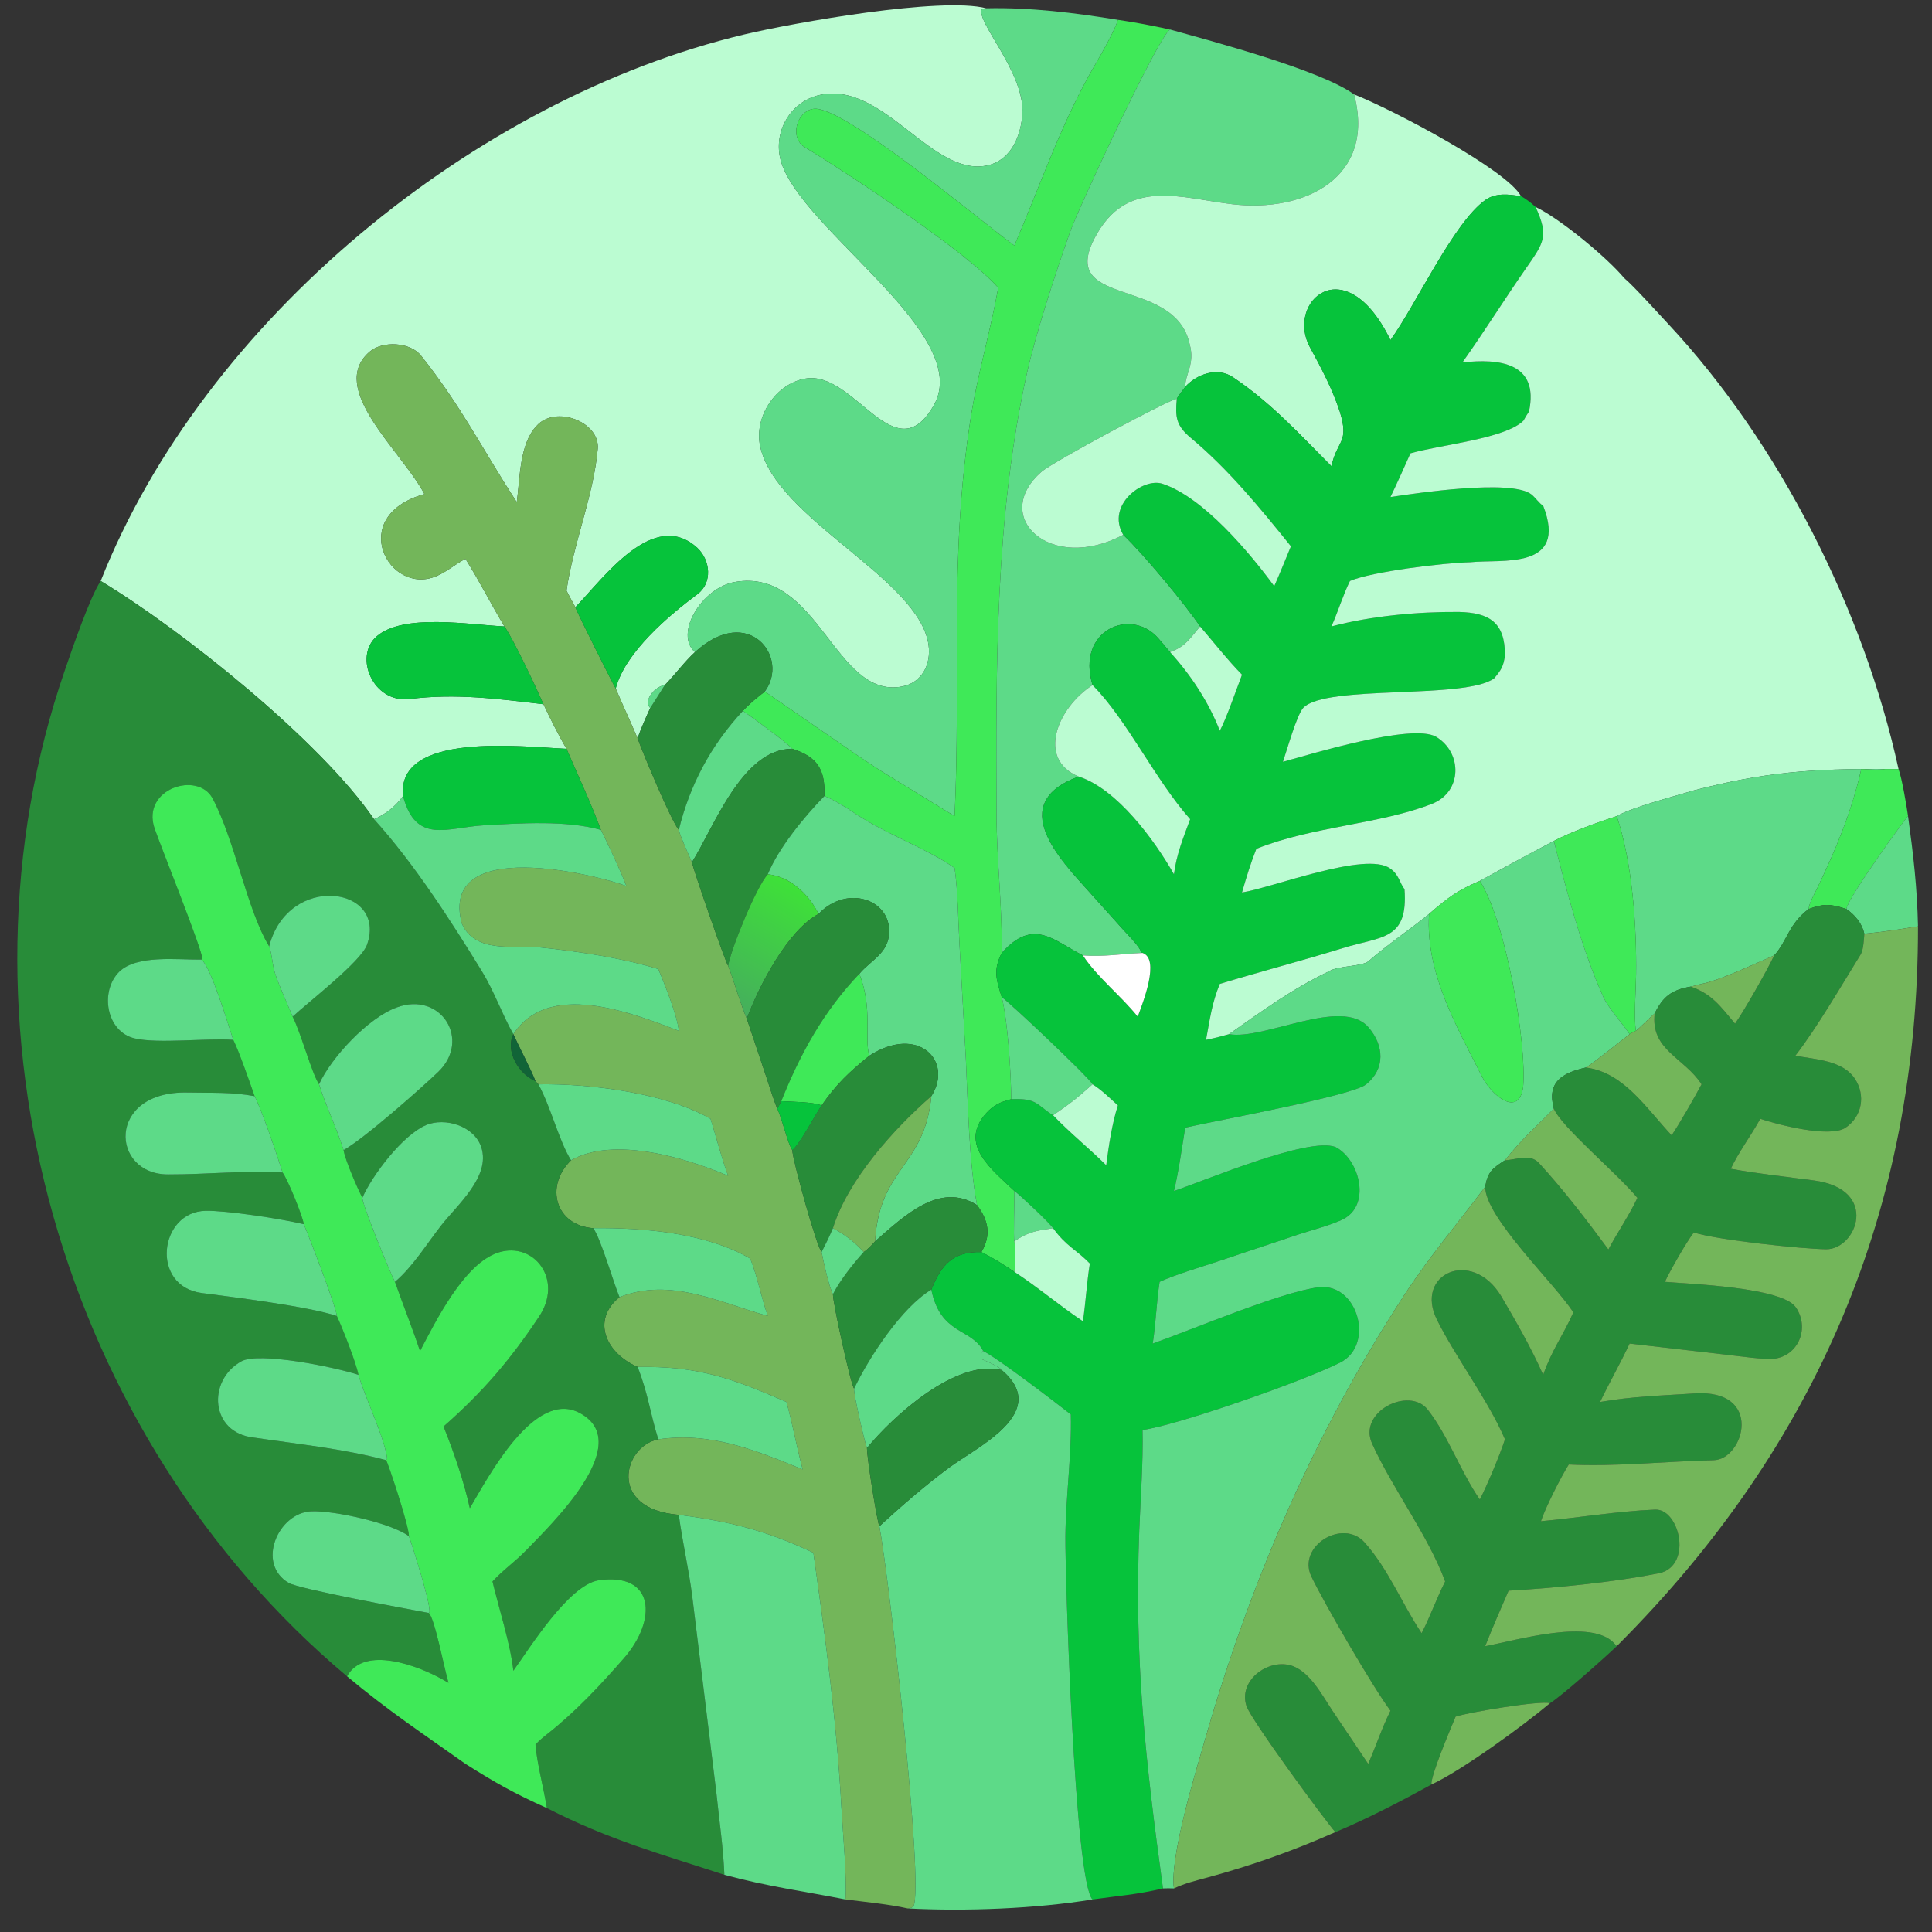
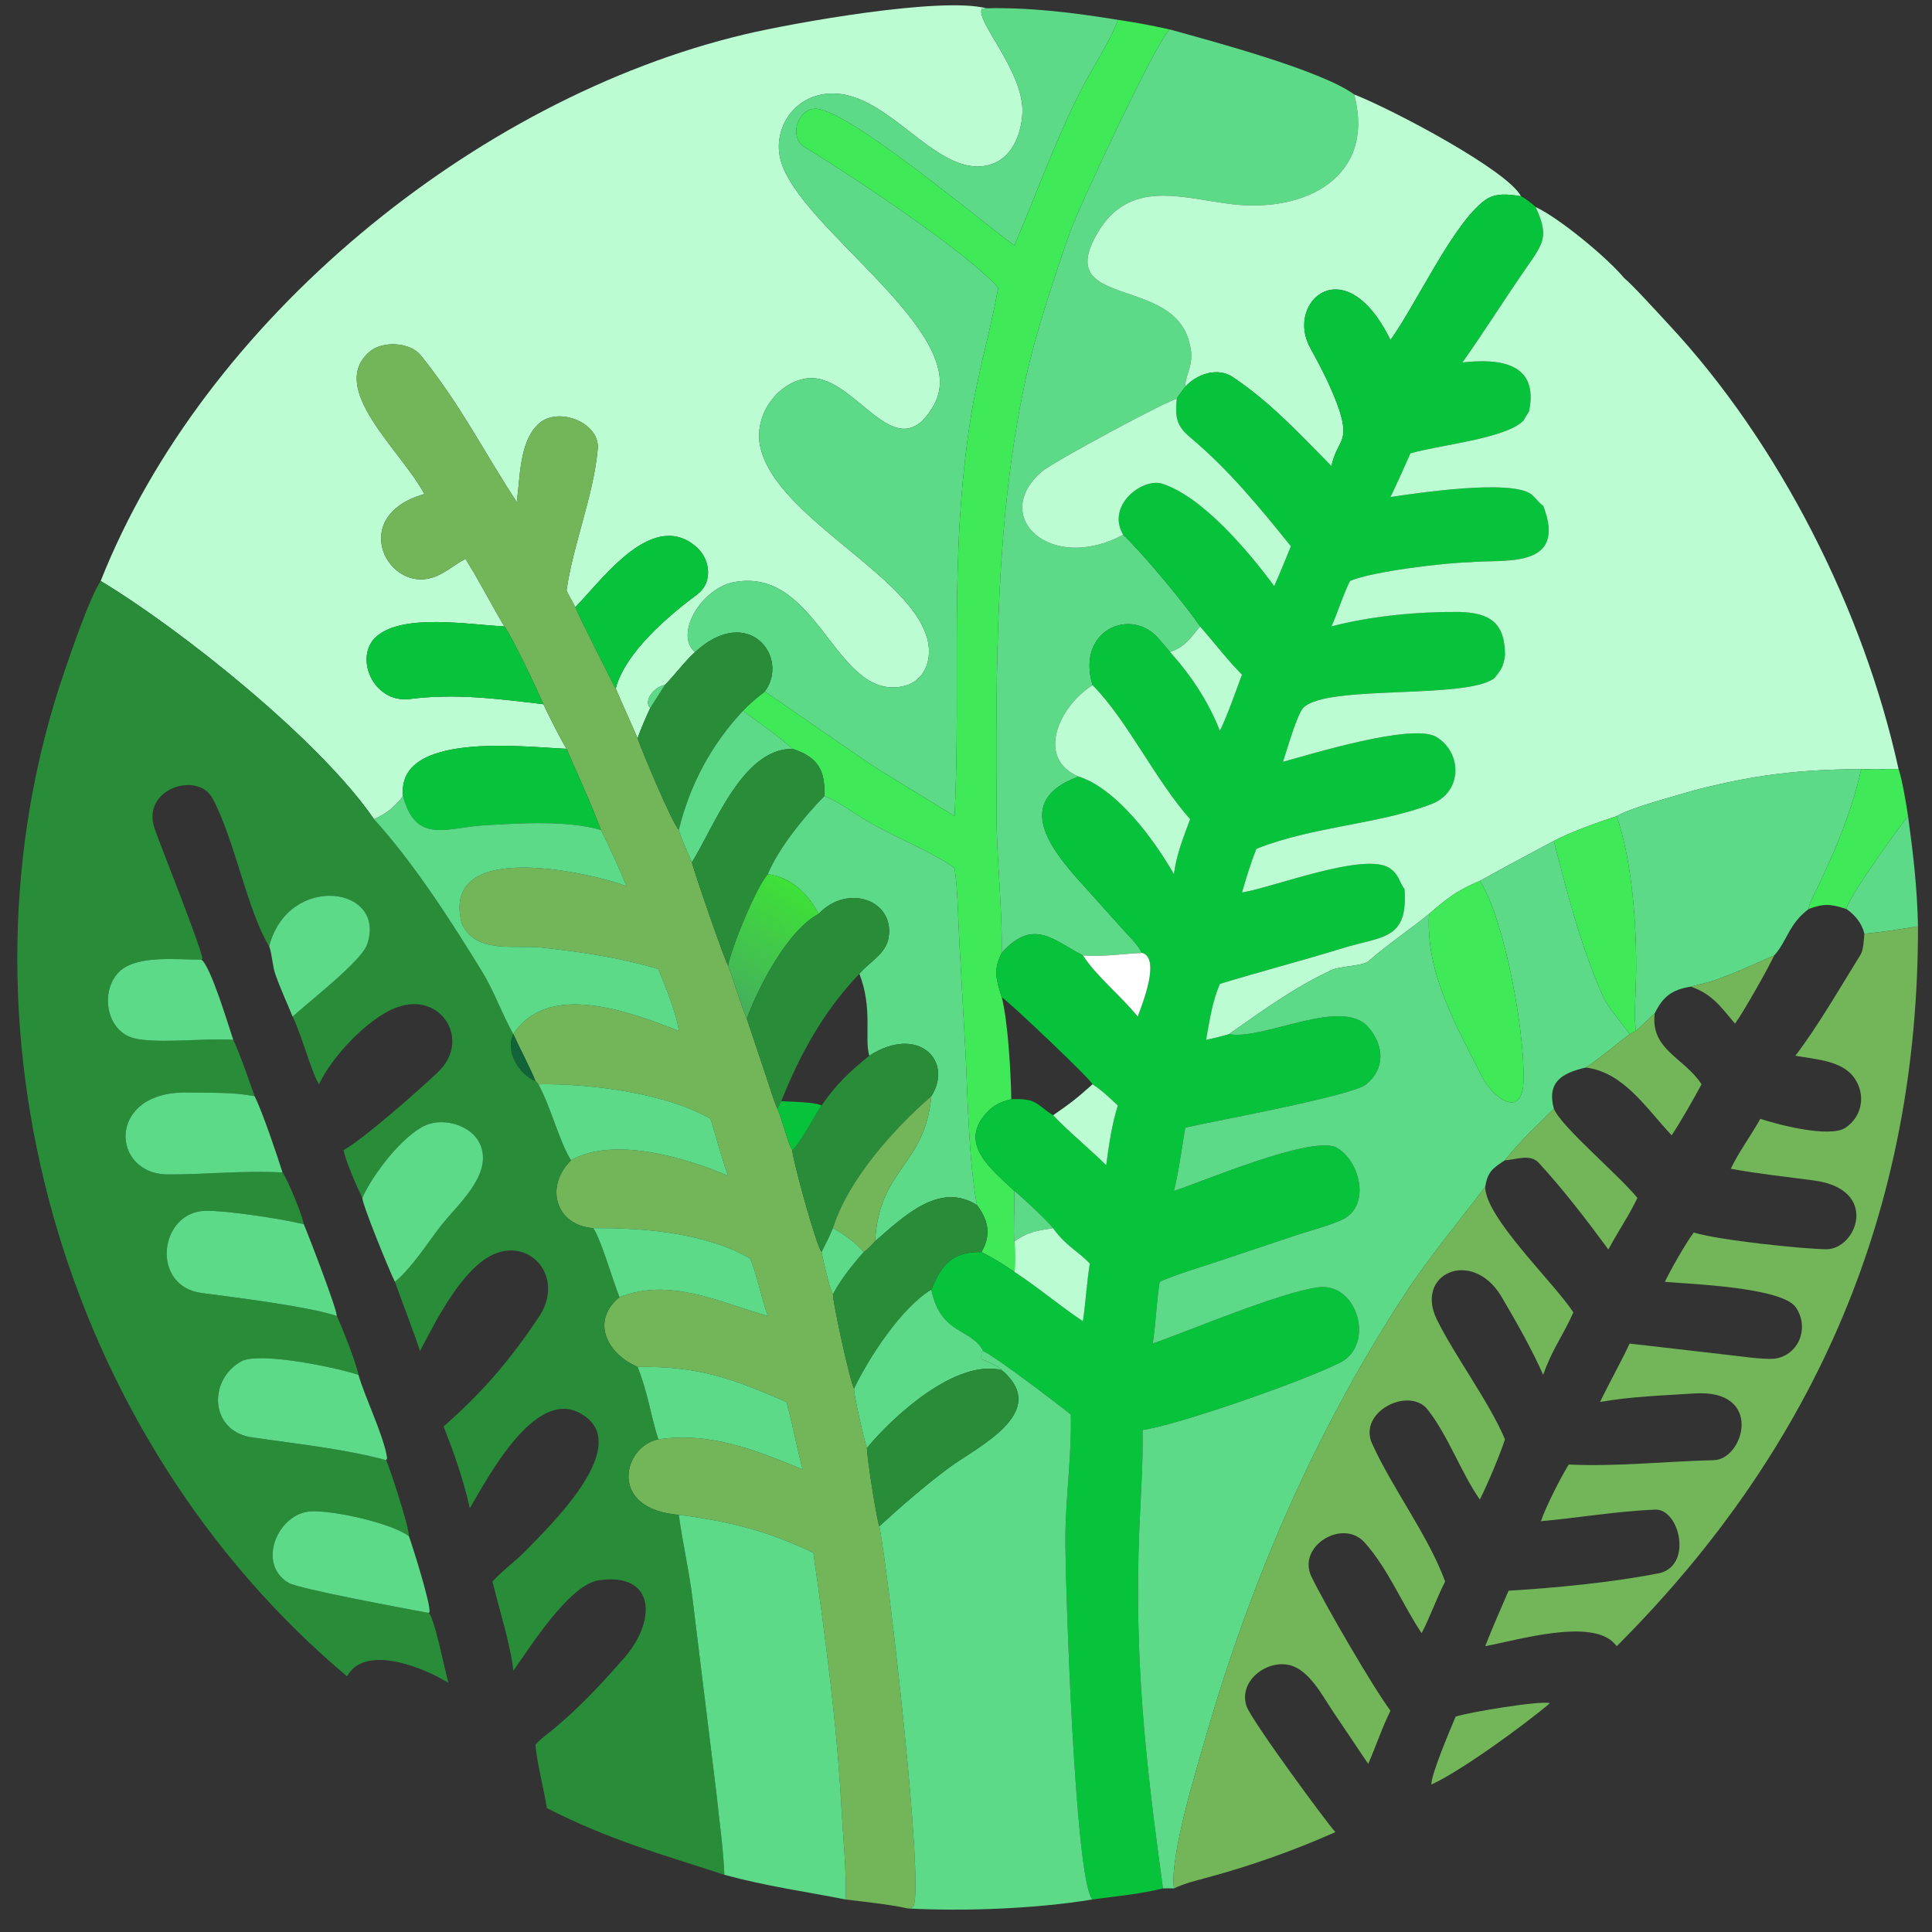
<svg xmlns="http://www.w3.org/2000/svg" width="1024" height="1024" viewBox="0 0 1024 1024">
  <rect x="0" y="0" width="1024" height="1024" fill="#333333" stroke="none" />
  <path fill="#BBFCD2" transform="scale(2 2)" d="M261.363 2.192L260.242 2.287C258.256 5.393 271.566 19.06 270.941 30.08C270.616 35.798 268.066 42.276 261.923 43.775C247.137 47.38 234.172 21.233 217.09 25.201C209.454 26.975 204.908 34.865 206.852 42.354C211.569 60.521 258.18 88.471 247.497 107.338C237.142 125.624 226.478 97.997 213.383 100.341C205.52 101.748 199.818 110.454 201.438 118.203C205.499 137.631 243.64 153.177 246.075 170.957C246.765 176.001 244.399 180.874 239.11 181.919C221.25 185.448 216.947 150.337 194.734 154.232C185.948 155.772 178.604 168.035 184.178 172.806C181.38 175.352 178.936 178.744 176.177 181.556C173.664 181.866 170.365 185.542 172.312 187.64C171.421 189.531 169.587 193.669 168.974 195.685C167.069 191.21 165.058 186.888 163.174 182.47C165.647 172.877 177.285 163.072 184.795 157.491C188.911 154.431 188.261 148.446 184.809 145.199C173.219 134.59 159.901 153.237 152.677 160.702L152.478 160.904C151.729 159.517 150.811 157.912 150.135 156.514C151.866 144.237 157.318 131.349 158.408 118.955C159.042 111.737 147.078 107.267 142.19 112.879C137.644 117.582 137.799 126.945 136.955 133.061L136.703 132.679C127.935 119.237 122.298 107.695 111.593 94.265C108.629 90.547 101.359 90.342 98.053 93.126C86.534 102.826 106.426 119.488 112.469 130.927C91.754 136.769 103.005 157.988 115.588 152.704C118.455 151.517 120.671 149.473 123.355 148.1C127.196 154.23 130.038 159.944 133.668 166.012C124.495 165.572 106.975 162.489 99.848 168.609C93.613 173.964 98.866 186.481 108.622 185.242C120.765 183.7 132.09 185.217 144.022 186.631C145.337 189.538 148.567 195.895 150.135 198.441C138.667 197.951 105.096 193.755 106.806 210.967C104.851 213.669 102.202 215.793 99.12 217.098C84.941 196.332 48.179 166.908 26.686 153.96C54.038 84.853 125.98 26.097 197.186 9.144C210.309 6.019 249.461 -0.927 261.363 2.192Z" />
  <path fill="#5DDA88" transform="scale(2 2)" d="M184.178 172.806C178.604 168.035 185.948 155.772 194.734 154.232C216.947 150.337 221.25 185.448 239.11 181.919C244.399 180.874 246.765 176.001 246.075 170.957C243.64 153.177 205.499 137.631 201.438 118.203C199.818 110.454 205.52 101.748 213.383 100.341C226.478 97.997 237.142 125.624 247.497 107.338C258.18 88.471 211.569 60.521 206.852 42.354C204.908 34.865 209.454 26.975 217.09 25.201C234.172 21.233 247.137 47.38 261.923 43.775C268.066 42.276 270.616 35.798 270.941 30.08C271.566 19.06 258.256 5.393 260.242 2.287L261.363 2.192C273.014 1.925 284.755 3.384 296.247 5.254C295.687 7.495 292.036 14.036 290.664 16.355C281.442 31.939 275.916 48.549 268.814 65.067C259.17 58.065 223.332 27.733 215.59 28.843C211.081 29.484 209.179 36.534 213.267 39.009C225.278 46.278 256.377 66.893 264.537 76.259C262.51 87.653 259.047 99.271 257.274 110.543C251.413 147.791 254.718 180.268 252.974 216.283L233.782 204.508C228.455 201.251 203.075 183.375 202.664 183.28C209.388 174.295 198.425 159.781 184.178 172.806Z" />
  <path fill="#3FE958" transform="scale(2 2)" d="M296.247 5.254C301.096 5.956 305.273 6.781 310.066 7.815C307.107 9.459 285.857 54.95 283.473 61.765C279.684 72.595 274.748 87.44 272.132 98.977C263.659 137.138 263.948 177.013 264.086 215.853C264.129 228.018 265.648 240.403 265.474 252.538C263.143 257.1 264.016 259.608 265.474 264.264C267.12 270.677 267.889 284.149 268.007 291.296C265.233 291.993 263.304 292.818 261.329 295.026C253.861 303.375 263.12 310.112 268.814 315.624C268.898 317.794 268.524 327.972 268.814 328.951C269.047 330.253 269.079 335.845 268.814 337.05C265.792 335.011 263.332 333.443 260.08 331.81C262.766 327.28 261.913 323.391 258.919 319.365C256.806 308.336 256.473 291.748 255.953 280.523L254.289 250.571C253.905 244.059 253.883 236.306 252.974 230.047C245.903 224.956 235.049 221.24 226.515 215.525C224.092 213.903 221.162 212.018 218.474 210.967C218.73 204.003 216.674 200.597 209.955 198.441C208.649 196.876 199.066 189.897 196.878 188.393C198.602 186.475 200.638 184.861 202.664 183.28C203.075 183.375 228.455 201.251 233.782 204.508L252.974 216.283C254.718 180.268 251.413 147.791 257.274 110.543C259.047 99.271 262.51 87.653 264.537 76.259C256.377 66.893 225.278 46.278 213.267 39.009C209.179 36.534 211.081 29.484 215.59 28.843C223.332 27.733 259.17 58.065 268.814 65.067C275.916 48.549 281.442 31.939 290.664 16.355C292.036 14.036 295.687 7.495 296.247 5.254Z" />
  <path fill="#5DDA88" transform="scale(2 2)" d="M265.474 252.538C265.648 240.403 264.129 228.018 264.086 215.853C263.948 177.013 263.659 137.138 272.132 98.977C274.748 87.44 279.684 72.595 283.473 61.765C285.857 54.95 307.107 9.459 310.066 7.815C320.797 10.823 350.007 18.538 358.851 25.014C364.662 46.952 345.872 56.415 326.574 54.118C313.22 52.529 299.384 47.242 290.88 61.677C278.812 82.164 311.24 72.681 315.267 91.179C316.74 96.501 314.101 98.934 314.101 102.512C313.523 103.364 312.144 104.97 311.858 105.711C310.514 105.533 279.151 122.31 276.044 125.004C262.321 136.908 278.338 152.019 297.664 141.732C303.066 146.842 314.277 160.398 318.038 166.012C315.603 168.854 314.332 171.127 310.759 172.527L310.066 172.806C309.028 171.565 307.981 170.314 306.912 169.095C299.701 160.878 285.148 166.932 289.531 181.556C280.27 187.49 274.615 201.144 285.852 205.794C266.495 212.876 280.918 227.765 288.541 236.229L297.776 246.514C298.89 247.742 302.024 250.871 302.422 252.322L302.783 252.538C297.262 252.762 292.504 253.623 286.981 253.195C279.266 249.316 273.907 243.062 265.474 252.538Z" />
  <path fill="#BBFCD2" transform="scale(2 2)" d="M358.851 25.014C369.426 29.193 399.528 45.165 403.083 52.007C399.923 51.501 396.414 51.018 393.625 53.01C385.188 59.033 375.375 80.54 368.485 90.127C356.491 65.514 340.6 80.02 347.164 92.052C350.184 97.59 353.146 103.211 355.089 109.171C357.632 117.456 354.337 116.595 352.846 123.543C344.235 114.938 337.141 106.971 326.747 99.964C322.648 97.201 317.187 99.113 314.101 102.512C314.101 98.934 316.74 96.501 315.267 91.179C311.24 72.681 278.812 82.164 290.88 61.677C299.384 47.242 313.22 52.529 326.574 54.118C345.872 56.415 364.662 46.952 358.851 25.014Z" />
  <path fill="#06C33B" transform="scale(2 2)" d="M368.485 90.127C375.375 80.54 385.188 59.033 393.625 53.01C396.414 51.018 399.923 51.501 403.083 52.007C404.371 52.657 405.889 53.864 406.95 54.857C410.475 62.549 409.163 64.273 404.511 70.948C398.724 79.252 393.415 87.791 387.55 96.056C397.227 94.963 407.972 96.066 405.196 109.068C404.617 109.931 404.225 110.577 403.722 111.487C398.87 116.263 381.938 117.822 373.785 120.136C372.047 124.032 370.338 127.874 368.485 131.72C375.74 130.631 400.425 126.953 405.793 130.989C406.812 131.755 407.989 133.501 408.961 134.027C415.619 151.203 397.96 148.104 389.593 149C382.56 149.156 363.579 151.466 357.759 153.96C356.014 157.423 354.556 162.187 352.846 166.012C363.36 163.225 375.745 162.091 386.623 162.171C394.689 162.368 398.852 164.931 398.83 173.66C398.458 176.545 397.861 177.52 395.963 179.778C388.218 185.426 351.41 181.359 345.396 187.574C343.684 189.343 340.995 198.994 339.99 201.889C347.091 199.975 374.281 191.547 380.599 195.272C387.598 199.494 387.513 209.842 379.555 212.997C365.885 218.418 347.791 218.981 332.945 224.954C331.436 228.76 330.269 232.583 329.144 236.518C337.301 235.222 361.938 225.562 368.353 230.129C370.754 231.736 370.906 233.993 372.211 235.649C373.199 249.238 366.255 248.047 355.774 251.287C344.868 254.657 333.978 257.477 323.261 260.746C321.143 265.841 320.626 270.191 319.612 275.565C321.828 275.113 323.515 274.693 325.69 274.07C335.116 275.708 355.601 264.064 362.671 272.254C366.808 277.045 367.166 283.283 362.01 287.393C358.181 290.445 321.831 297.049 314.101 298.834C313.283 303.711 312.273 311.06 311.107 315.624C319.111 312.974 346.694 301.215 353.896 303.958C360.374 307.26 363.619 319.826 355.406 323.357C351.954 324.9 347.798 325.928 344.151 327.129L322.342 334.421C318.091 335.825 311.112 337.917 307.31 339.704C306.475 345.028 306.328 350.69 305.481 356.059C315.617 352.519 339.524 342.347 349.491 341.135C359.845 339.937 364.431 356.446 355.144 361.107C344.955 366.219 311.702 377.766 302.783 378.963C302.98 387.351 302.257 396.982 301.922 405.455C300.554 440.002 303.608 467.077 308.202 500.45C301.233 502.111 296.441 502.396 289.531 503.379C284.786 498.844 282.244 416.987 282.336 407.162C282.436 396.513 284.056 385.284 283.774 374.848C279.62 371.57 264.309 359.863 260.56 358.047C257.444 351.927 249.238 353.806 246.811 341.771C249.475 335.123 252.526 331.634 260.08 331.81C263.332 333.443 265.792 335.011 268.814 337.05C275.107 341.154 280.767 346.009 286.981 350.147C287.733 345.152 287.991 339.947 288.821 334.855C285.38 331.277 282.536 330.282 279.076 325.475C278.079 324.015 270.404 316.779 268.814 315.624C263.12 310.112 253.861 303.375 261.329 295.026C263.304 292.818 265.233 291.993 268.007 291.296C274.884 290.996 274.62 292.762 279.076 295.555C283.478 300.173 288.595 304.287 293.159 308.802C293.815 303.728 294.694 297.783 296.247 292.946C294.078 290.99 291.988 288.877 289.531 287.346C288.676 285.616 267.814 265.87 265.474 264.264C264.016 259.608 263.143 257.1 265.474 252.538C273.907 243.062 279.266 249.316 286.981 253.195C290.669 258.86 297.016 263.834 301.508 269.415C302.904 265.647 307.475 254.144 302.783 252.538L302.422 252.322C302.024 250.871 298.89 247.742 297.776 246.514L288.541 236.229C280.918 227.765 266.495 212.876 285.852 205.794C296.035 209.071 305.947 222.627 311.107 231.691C311.763 226.481 313.594 221.975 315.405 217.098C306.089 206.605 298.715 190.802 289.531 181.556C285.148 166.932 299.701 160.878 306.912 169.095C307.981 170.314 309.028 171.565 310.066 172.806C315.549 178.825 320.325 186.069 323.261 193.66C324.866 190.758 327.76 182.462 329.144 178.801C325.243 174.828 321.735 170.277 318.038 166.012C314.277 160.398 303.066 146.842 297.664 141.732C293.05 133.862 302.884 126.499 308.063 128.205C318.86 131.762 331.067 146.334 337.685 155.344C339.203 151.919 340.675 148.243 342.109 144.769C333.942 134.632 325.633 124.464 315.618 116.087C311.65 112.768 311.429 110.576 311.858 105.711C312.144 104.97 313.523 103.364 314.101 102.512C317.187 99.113 322.648 97.201 326.747 99.964C337.141 106.971 344.235 114.938 352.846 123.543C354.337 116.595 357.632 117.456 355.089 109.171C353.146 103.211 350.184 97.59 347.164 92.052C340.6 80.02 356.491 65.514 368.485 90.127Z" />
  <path fill="#BBFCD2" transform="scale(2 2)" d="M406.95 54.857C413.325 57.847 425.907 68.266 430.419 73.691C432.765 75.607 439.776 83.367 442.162 85.924C471.53 117.38 493.934 161.755 503.131 203.801L499.637 203.801C480.331 203.701 467.821 204.561 448.875 209.47C444.084 210.947 432.69 213.837 428.45 216.283C423.659 217.814 416.159 220.542 411.786 222.86C405.05 226.406 398.817 229.788 392.168 233.445C386.153 236.005 383.713 237.874 378.723 242.196C373.785 246.239 367.611 250.385 362.696 254.704C361.038 256.162 354.44 255.928 352.251 257.382C342.57 261.97 334.355 268.002 325.69 274.07C323.515 274.693 321.828 275.113 319.612 275.565C320.626 270.191 321.143 265.841 323.261 260.746C333.978 257.477 344.868 254.657 355.774 251.287C366.255 248.047 373.199 249.238 372.211 235.649C370.906 233.993 370.754 231.736 368.353 230.129C361.938 225.562 337.301 235.222 329.144 236.518C330.269 232.583 331.436 228.76 332.945 224.954C347.791 218.981 365.885 218.418 379.555 212.997C387.513 209.842 387.598 199.494 380.599 195.272C374.281 191.547 347.091 199.975 339.99 201.889C340.995 198.994 343.684 189.343 345.396 187.574C351.41 181.359 388.218 185.426 395.963 179.778C397.861 177.52 398.458 176.545 398.83 173.66C398.852 164.931 394.689 162.368 386.623 162.171C375.745 162.091 363.36 163.225 352.846 166.012C354.556 162.187 356.014 157.423 357.759 153.96C363.579 151.466 382.56 149.156 389.593 149C397.96 148.104 415.619 151.203 408.961 134.027C407.989 133.501 406.812 131.755 405.793 130.989C400.425 126.953 375.74 130.631 368.485 131.72C370.338 127.874 372.047 124.032 373.785 120.136C381.938 117.822 398.87 116.263 403.722 111.487C404.225 110.577 404.617 109.931 405.196 109.068C407.972 96.066 397.227 94.963 387.55 96.056C393.415 87.791 398.724 79.252 404.511 70.948C409.163 64.273 410.475 62.549 406.95 54.857Z" />
  <path fill="#73B65A" transform="scale(2 2)" d="M150.135 156.514C150.811 157.912 151.729 159.517 152.478 160.904C152.762 162.025 162.925 182.241 163.174 182.47C165.058 186.888 167.069 191.21 168.974 195.685C170.298 199.449 178.005 217.833 179.89 219.935C180.251 221.604 182.567 226.647 183.368 228.518C183.821 230.745 192.301 255.171 192.963 255.942C194.444 259.778 196.49 266.782 197.907 269.956L203.135 285.557C203.798 287.542 205.189 292.081 206.01 293.823C207.383 296.884 208.814 303.206 209.955 304.781C210.143 307.743 216.298 330.014 217.73 331.81C218.238 334.367 219.671 340.941 220.737 342.98C220.677 345.053 225.495 367.152 226.353 367.994C226.163 369.313 229.083 381.978 229.752 383.732C229.827 387.076 232.576 403.953 233.049 404.465C235.447 416.974 244.982 499.471 242.063 505.261C241.361 505.696 241.358 505.643 240.523 505.758C235.894 504.682 228.934 503.997 224.066 503.379C224.468 497.346 223.334 485.4 222.994 479.143C221.757 456.376 218.734 434.043 215.552 411.497C203.185 405.639 193.254 403.174 179.89 401.451C160.898 399.924 165.142 383.209 174.46 381.439C188.365 379.413 200.226 384.327 212.712 389.409C211.118 383.43 210.032 377.346 208.425 371.542C193.593 365.107 184.925 362.031 168.974 362.248C160.82 358.739 156.478 350.05 164.167 343.747C177.661 338.47 190.482 345.083 203.473 348.743C201.752 343.935 200.714 338.167 198.82 333.55C187.175 326.743 170.604 325.326 157.212 325.475C147.303 324.777 144.22 314.483 151.332 307.481C162.621 301.044 181.778 306.84 192.963 311.592C191.307 307.235 189.77 301.171 188.299 296.499C176.374 289.624 156.172 287.115 142.683 287.346L141.903 286.51C141.05 284.078 137.383 277.076 136.043 274.07L136.043 274.07C145.164 259.923 166.747 268.089 179.89 273.178C179.563 269.417 176.072 260.585 174.46 256.816C164.824 253.86 153.385 252.158 143.356 251.104C136.249 250.358 125.979 252.891 122.363 244.699C116.354 221.402 158.242 231.871 165.979 234.792C164.653 231.162 161.018 223.437 159.25 219.935C156.671 212.967 153.081 205.29 150.135 198.441C148.567 195.895 145.337 189.538 144.022 186.631C142.216 182.485 135.884 169.028 133.668 166.012C130.038 159.944 127.196 154.23 123.355 148.1C120.671 149.473 118.455 151.517 115.588 152.704C103.005 157.988 91.754 136.769 112.469 130.927C106.426 119.488 86.534 102.826 98.053 93.126C101.359 90.342 108.629 90.547 111.593 94.265C122.298 107.695 127.935 119.237 136.703 132.679L136.955 133.061C137.799 126.945 137.644 117.582 142.19 112.879C147.078 107.267 159.042 111.737 158.408 118.955C157.318 131.349 151.866 144.237 150.135 156.514Z" />
  <path fill="#BBFCD2" transform="scale(2 2)" d="M297.664 141.732C278.338 152.019 262.321 136.908 276.044 125.004C279.151 122.31 310.514 105.533 311.858 105.711C311.429 110.576 311.65 112.768 315.618 116.087C325.633 124.464 333.942 134.632 342.109 144.769C340.675 148.243 339.203 151.919 337.685 155.344C331.067 146.334 318.86 131.762 308.063 128.205C302.884 126.499 293.05 133.862 297.664 141.732Z" />
  <path fill="#06C33B" transform="scale(2 2)" d="M152.478 160.904L152.677 160.702C159.901 153.237 173.219 134.59 184.809 145.199C188.261 148.446 188.911 154.431 184.795 157.491C177.285 163.072 165.647 172.877 163.174 182.47C162.925 182.241 152.762 162.025 152.478 160.904Z" />
  <path fill="#288C39" transform="scale(2 2)" d="M91.973 444.243C16.332 380.734 -15.101 271.198 17.201 177.572C19.086 172.108 23.808 158.235 26.686 153.96C48.179 166.908 84.941 196.332 99.12 217.098C109.759 228.841 119.418 243.916 127.693 257.367C130.974 262.701 132.998 268.68 136.043 274.07L136.043 274.07C133.856 278.631 137.475 284.616 141.903 286.51L142.683 287.346C145.993 293.398 148.163 302.42 151.332 307.481C144.22 314.483 147.303 324.777 157.212 325.475C159.203 328.193 162.545 339.811 164.167 343.747C156.478 350.05 160.82 358.739 168.974 362.248C171.78 369.363 172.273 374.49 174.46 381.439C165.142 383.209 160.898 399.924 179.89 401.451C180.843 408.625 182.522 415.762 183.435 422.91L189.871 475.323C190.603 482.422 191.682 489.73 191.968 496.845C175.078 491.309 161.454 487.629 144.916 479.151C144.113 473.977 142.256 467.082 141.903 462.347C142.876 461.261 143.971 460.376 145.118 459.471C152.651 453.523 159.013 446.684 165.335 439.466C174.155 429.396 173.662 416.581 158.561 418.804C150.656 420.155 140.35 436.77 136.043 442.768C135.341 435.96 132.181 426.097 130.516 419.107C133.205 416.158 136.577 413.806 139.422 410.864C146.215 403.84 168.406 382.524 153.721 374.502C141.664 367.916 129.331 391.552 124.508 399.687C122.956 392.629 120.242 384.72 117.542 378.042C127.795 369.038 135.113 360.539 142.719 349.121C149.527 339.218 141.517 328.894 132.076 331.921C122.946 334.848 115.387 350.303 111.307 358.047C109.417 352.293 106.732 345.568 104.67 339.704C109.346 335.733 112.966 329.836 116.822 324.871C121.122 319.335 130.038 311.881 127.568 304.097C125.768 298.426 117.955 295.989 112.837 298.194C106.739 300.821 98.683 311.356 96.019 317.454C94.703 314.819 91.484 307.456 91.053 304.781C96.37 301.877 111.732 288.275 116.099 284.091C124.991 275.574 116.83 262.64 105.178 266.966C97.519 269.73 87.725 280.334 84.552 287.346C82.545 284.241 79.852 273.975 77.55 269.415C81.751 265.519 95.683 254.808 97.258 250.374C102.772 234.861 76.392 231.181 71.329 250.79C65.547 241.347 62.232 222.675 56.35 211.608C52.429 204.229 37.433 209.025 40.938 219.486C42.318 223.604 53.715 251.96 53.633 254.16L53.301 254.3C47.034 254.384 36.295 252.953 31.569 257.543C26.416 262.724 28.112 273.394 35.678 275.182C41.907 276.654 54.6 275.06 61.814 275.565C63.342 278.596 66.332 287.233 67.469 290.494C61.321 289.357 56.195 289.668 49.712 289.527C28.084 289.056 29.25 311.442 44.745 311.235C54.716 311.256 64.902 310.136 74.873 310.721C76.22 312.485 80.216 322.291 80.507 324.43C74.437 322.953 59.903 320.769 54.503 320.874C42.14 321.114 39.784 340.885 53.492 342.67C61.664 343.733 81.57 346.191 89.263 348.743C90.754 351.966 94.336 361.008 94.994 364.352C88.549 362.227 68.609 358.217 63.994 360.753C54.83 365.789 55.696 379.755 67.266 380.972C78.886 382.703 90.941 383.911 102.309 386.947C102.651 387.143 108.376 404.261 108.377 407.12C103.734 403.622 88.513 400.272 82.513 400.516C73.696 400.875 67.849 414.398 76.495 419.481C79.255 421.103 107.345 426.277 113.572 427.432C115.102 428.269 117.946 443.154 118.857 445.958L117.12 444.98C110.947 441.519 96.528 435.924 91.973 444.243Z" />
  <path fill="#06C33B" transform="scale(2 2)" d="M144.022 186.631C132.09 185.217 120.765 183.7 108.622 185.242C98.866 186.481 93.613 173.964 99.848 168.609C106.975 162.489 124.495 165.572 133.668 166.012C135.884 169.028 142.216 182.485 144.022 186.631Z" />
  <path fill="#BBFCD2" transform="scale(2 2)" d="M310.066 172.806L310.759 172.527C314.332 171.127 315.603 168.854 318.038 166.012C321.735 170.277 325.243 174.828 329.144 178.801C327.76 182.462 324.866 190.758 323.261 193.66C320.325 186.069 315.549 178.825 310.066 172.806Z" />
  <path fill="#288C39" transform="scale(2 2)" d="M184.178 172.806C198.425 159.781 209.388 174.295 202.664 183.28C200.638 184.861 198.602 186.475 196.878 188.393C188.463 197.415 182.819 207.956 179.89 219.935C178.005 217.833 170.298 199.449 168.974 195.685C169.587 193.669 171.421 189.531 172.312 187.64L176.177 181.556C178.936 178.744 181.38 175.352 184.178 172.806Z" />
  <path fill="#BBFCD2" transform="scale(2 2)" d="M285.852 205.794C274.615 201.144 280.27 187.49 289.531 181.556C298.715 190.802 306.089 206.605 315.405 217.098C313.594 221.975 311.763 226.481 311.107 231.691C305.947 222.627 296.035 209.071 285.852 205.794Z" />
  <path fill="#5DDA88" transform="scale(2 2)" d="M172.312 187.64C170.365 185.542 173.664 181.866 176.177 181.556L172.312 187.64Z" />
  <path fill="#5DDA88" transform="scale(2 2)" d="M179.89 219.935C182.819 207.956 188.463 197.415 196.878 188.393C199.066 189.897 208.649 196.876 209.955 198.441C196.7 198.45 189.277 219.087 183.368 228.518C182.567 226.647 180.251 221.604 179.89 219.935Z" />
  <path fill="#06C33B" transform="scale(2 2)" d="M150.135 198.441C153.081 205.29 156.671 212.967 159.25 219.935C150.082 217.344 137.761 218.164 128.161 218.724C118.468 219.289 110.242 223.855 106.806 210.967C105.096 193.755 138.667 197.951 150.135 198.441Z" />
  <path fill="#288C39" transform="scale(2 2)" d="M183.368 228.518C189.277 219.087 196.7 198.45 209.955 198.441C216.674 200.597 218.73 204.003 218.474 210.967C213.188 216.389 206.374 224.657 203.473 231.691C200.443 235.007 193.725 251.416 192.963 255.942C192.301 255.171 183.821 230.745 183.368 228.518Z" />
  <path fill="#5DDA88" transform="scale(2 2)" d="M448.875 209.47C467.821 204.561 480.331 203.701 499.637 203.801C497.804 204.151 495.187 203.904 493.255 203.801C490.74 215.065 486.388 225.47 481.348 235.842C480.683 237.209 479.407 239.457 479.315 240.899C473.957 244.93 473.687 249.331 470.176 253.195C465.379 255.247 455.819 259.806 450.927 260.746L448.069 261.46C443.151 262.29 440.753 263.973 438.515 268.56C437.588 269.363 434.088 272.8 433.534 273.178C432.959 269.7 433.523 262.277 433.576 258.34C433.749 245.477 432.617 228.584 428.45 216.283C432.69 213.837 444.084 210.947 448.875 209.47Z" />
  <path fill="#3FE958" transform="scale(2 2)" d="M499.637 203.801L503.131 203.801C504.053 206.319 505.259 213.531 505.654 216.283C505.277 216.455 489.722 237.806 489.315 240.899L488.921 240.774C485.049 239.527 483.18 239.448 479.315 240.899C479.407 239.457 480.683 237.209 481.348 235.842C486.388 225.47 490.74 215.065 493.255 203.801C495.187 203.904 497.804 204.151 499.637 203.801Z" />
-   <path fill="#3FE958" transform="scale(2 2)" d="M53.301 254.3L53.633 254.16C53.715 251.96 42.318 223.604 40.938 219.486C37.433 209.025 52.429 204.229 56.35 211.608C62.232 222.675 65.547 241.347 71.329 250.79C72.134 252.874 72.158 255.865 72.967 258.185C74.294 261.988 76.026 265.672 77.55 269.415C79.852 273.975 82.545 284.241 84.552 287.346C86.365 293.087 89.088 298.563 91.053 304.781C91.484 307.456 94.703 314.819 96.019 317.454C96.032 319.287 103.528 337.638 104.67 339.704C106.732 345.568 109.417 352.293 111.307 358.047C115.387 350.303 122.946 334.848 132.076 331.921C141.517 328.894 149.527 339.218 142.719 349.121C135.113 360.539 127.795 369.038 117.542 378.042C120.242 384.72 122.956 392.629 124.508 399.687C129.331 391.552 141.664 367.916 153.721 374.502C168.406 382.524 146.215 403.84 139.422 410.864C136.577 413.806 133.205 416.158 130.516 419.107C132.181 426.097 135.341 435.96 136.043 442.768C140.35 436.77 150.656 420.155 158.561 418.804C173.662 416.581 174.155 429.396 165.335 439.466C159.013 446.684 152.651 453.523 145.118 459.471C143.971 460.376 142.876 461.261 141.903 462.347C142.256 467.082 144.113 473.977 144.916 479.151C136.146 475.217 131.328 472.48 123.355 467.446C112.311 459.609 102.605 453.186 91.973 444.243C96.528 435.924 110.947 441.519 117.12 444.98L118.857 445.958C117.946 443.154 115.102 428.269 113.572 427.432L113.797 427.258C114.286 425.442 109.352 409.834 108.377 407.12C108.376 404.261 102.651 387.143 102.309 386.947L102.602 386.502C101.821 380.744 96.826 370.621 94.994 364.352C94.336 361.008 90.754 351.966 89.263 348.743C89.179 346.601 81.822 327.526 80.507 324.43C80.216 322.291 76.22 312.485 74.873 310.721C73.442 306.126 69.472 294.438 67.469 290.494C66.332 287.233 63.342 278.596 61.814 275.565C60.736 272.426 55.711 255.527 53.301 254.3Z" />
  <path fill="#5DDA88" transform="scale(2 2)" d="M203.473 231.691C206.374 224.657 213.188 216.389 218.474 210.967C221.162 212.018 224.092 213.903 226.515 215.525C235.049 221.24 245.903 224.956 252.974 230.047C253.883 236.306 253.905 244.059 254.289 250.571L255.953 280.523C256.473 291.748 256.806 308.336 258.919 319.365C248.981 313.058 239.509 322.35 231.907 328.951C233.034 309.335 245.081 309.238 246.811 290.494C252.748 281.161 243.319 271.444 230.372 279.777C228.989 275.082 231.373 267.367 227.739 258.064C230.729 254.501 235.395 252.658 235.62 247.28C236.146 238.322 224.392 234.317 216.938 242.196C214.318 237.006 209.471 232.318 203.473 231.691Z" />
  <path fill="#5DDA88" transform="scale(2 2)" d="M99.12 217.098C102.202 215.793 104.851 213.669 106.806 210.967C110.242 223.855 118.468 219.289 128.161 218.724C137.761 218.164 150.082 217.344 159.25 219.935C161.018 223.437 164.653 231.162 165.979 234.792C158.242 231.871 116.354 221.402 122.363 244.699C125.979 252.891 136.249 250.358 143.356 251.104C153.385 252.158 164.824 253.86 174.46 256.816C176.072 260.585 179.563 269.417 179.89 273.178C166.747 268.089 145.164 259.923 136.043 274.07C132.998 268.68 130.974 262.701 127.693 257.367C119.418 243.916 109.759 228.841 99.12 217.098Z" />
  <path fill="#5DDA88" transform="scale(2 2)" d="M505.654 216.283C507.055 226.499 508.067 235.169 508.288 245.479C503.481 246.274 498.928 247.004 494.07 247.447C493.427 244.673 491.621 242.5 489.315 240.899C489.722 237.806 505.277 216.455 505.654 216.283Z" />
  <path fill="#3FE958" transform="scale(2 2)" d="M411.786 222.86C416.159 220.542 423.659 217.814 428.45 216.283C432.617 228.584 433.749 245.477 433.576 258.34C433.523 262.277 432.959 269.7 433.534 273.178C432.924 273.473 432.431 273.692 431.862 274.07C429.965 271.232 426.172 267.069 424.875 264.184C419.145 251.436 415.233 236.377 411.786 222.86Z" />
  <path fill="#5DDA88" transform="scale(2 2)" d="M392.168 233.445C398.817 229.788 405.05 226.406 411.786 222.86C415.233 236.377 419.145 251.436 424.875 264.184C426.172 267.069 429.965 271.232 431.862 274.07C429.42 275.913 422.408 281.649 420.265 282.907C414.086 284.324 409.861 286.653 411.786 293.823C407.046 298.615 403.16 301.976 398.83 307.481C395.552 309.6 394.269 310.519 393.591 314.498C386.426 324.026 378.738 333.102 372.222 343.084C348.691 379.132 331.631 418.543 319.679 459.836C317.169 468.506 309.919 492.038 311.107 500.45C310.073 500.417 309.234 500.408 308.202 500.45C303.608 467.077 300.554 440.002 301.922 405.455C302.257 396.982 302.98 387.351 302.783 378.963C311.702 377.766 344.955 366.219 355.144 361.107C364.431 356.446 359.845 339.937 349.491 341.135C339.524 342.347 315.617 352.519 305.481 356.059C306.328 350.69 306.475 345.028 307.31 339.704C311.112 337.917 318.091 335.825 322.342 334.421L344.151 327.129C347.798 325.928 351.954 324.9 355.406 323.357C363.619 319.826 360.374 307.26 353.896 303.958C346.694 301.215 319.111 312.974 311.107 315.624C312.273 311.06 313.283 303.711 314.101 298.834C321.831 297.049 358.181 290.445 362.01 287.393C367.166 283.283 366.808 277.045 362.671 272.254C355.601 264.064 335.116 275.708 325.69 274.07C334.355 268.002 342.57 261.97 352.251 257.382C354.44 255.928 361.038 256.162 362.696 254.704C367.611 250.385 373.785 246.239 378.723 242.196C377.712 257.698 385.887 271.73 392.773 285.357C395.271 290.299 402.428 296.21 403.632 288.191C404.707 276.613 399.019 243.956 392.168 233.445Z" />
  <defs>
    <linearGradient id="gradient_0" gradientUnits="userSpaceOnUse" x1="210.781" y1="234.766" x2="192.805" y2="265.619">
      <stop offset="0" stop-color="#3EE138" />
      <stop offset="1" stop-color="#45AF5C" />
    </linearGradient>
  </defs>
  <path fill="url(#gradient_0)" transform="scale(2 2)" d="M192.963 255.942C193.725 251.416 200.443 235.007 203.473 231.691C209.471 232.318 214.318 237.006 216.938 242.196C208.876 246.457 201.181 261.101 197.907 269.956C196.49 266.782 194.444 259.778 192.963 255.942Z" />
  <path fill="#3FE958" transform="scale(2 2)" d="M378.723 242.196C383.713 237.874 386.153 236.005 392.168 233.445C399.019 243.956 404.707 276.613 403.632 288.191C402.428 296.21 395.271 290.299 392.773 285.357C385.887 271.73 377.712 257.698 378.723 242.196Z" />
  <path fill="#5DDA88" transform="scale(2 2)" d="M71.329 250.79C76.392 231.181 102.772 234.861 97.258 250.374C95.683 254.808 81.751 265.519 77.55 269.415C76.026 265.672 74.294 261.988 72.967 258.185C72.158 255.865 72.134 252.874 71.329 250.79Z" />
  <path fill="#288C39" transform="scale(2 2)" d="M216.938 242.196C224.392 234.317 236.146 238.322 235.62 247.28C235.395 252.658 230.729 254.501 227.739 258.064C218.32 267.919 212.093 279.2 207.045 291.824L206.01 293.823C205.189 292.081 203.798 287.542 203.135 285.557L197.907 269.956C201.181 261.101 208.876 246.457 216.938 242.196Z" />
-   <path fill="#288C39" transform="scale(2 2)" d="M479.315 240.899C483.18 239.448 485.049 239.527 488.921 240.774L489.315 240.899C491.621 242.5 493.427 244.673 494.07 247.447C493.966 248.834 493.832 251.762 493.111 252.921C487.978 261.184 481.634 272.187 475.787 279.777C481.227 280.778 488.336 281.027 491.553 285.86C494.472 290.245 493.49 295.914 489.057 298.876C484.819 301.628 470.944 297.993 466.495 296.499C464.121 300.826 460.734 305.349 458.678 309.734C465.992 311.091 473.304 311.841 480.714 312.837C498.246 315.194 492.019 331.159 483.937 331.062C477.725 330.987 455.375 328.668 448.875 326.628C446.895 329.17 442.599 336.722 441.213 339.704C448.027 340.278 472.288 341.166 475.922 346.472C479.55 351.769 476.809 359.091 470.318 360.07C466.952 360.315 461.51 359.455 457.804 359.05L431.862 356.059C429.405 361.317 426.529 366.337 424.033 371.542C432.356 370.057 440.573 369.841 449.016 369.28C467.507 368.053 462.222 386.782 454.139 386.966C441.682 387.251 428.105 388.732 415.736 388.11C413.715 391.316 409.489 399.642 408.366 403.139C418.285 402.237 428.678 400.462 438.619 400.059C445.294 399.788 448.871 415.82 438.852 417.071C427.324 419.327 411.815 420.87 399.792 421.545C397.607 426.599 395.607 431.128 393.591 436.256C402.207 434.652 421.891 428.73 427.911 435.637L428.242 436.012C428.312 436.093 428.381 436.174 428.45 436.256C425.352 439.221 413.938 449.393 410.759 451.367C408.367 450.567 388.822 453.832 385.753 454.927C384.538 457.838 379.074 470.673 379.352 472.913C371.615 477.177 362.048 482.156 353.889 485.531C351.543 482.987 331.526 455.78 330.328 452.113C328.154 445.466 335.732 439.746 341.834 441.291C346.96 442.59 350.43 449.353 353.083 453.311L362.588 467.446C364.772 462.459 365.943 458.604 368.485 453.357C363.882 447.193 351.049 425.096 347.548 417.84C343.644 409.752 355.856 402.301 361.645 408.782C367.906 415.792 371.528 424.989 376.737 432.807C378.629 429.331 380.804 423.356 382.978 419.107C378.538 406.985 369.02 394.493 363.622 382.58C359.785 374.11 373.473 367.33 378.365 373.58C383.822 380.552 387.07 390.05 392.168 397.392C394.109 393.616 397.545 385.453 398.83 381.439C394.528 371.308 385.874 359.896 380.83 349.795C374.727 337.57 390.025 330.668 397.812 343.465C401.79 350.251 405.76 357.146 408.961 364.352C411.388 357.425 414.224 353.998 416.953 347.794C411.851 339.943 393.555 322.608 393.591 314.498C394.269 310.519 395.552 309.6 398.83 307.481C401.71 307.401 405.446 305.617 407.812 308.189C414.325 315.272 420.541 323.389 426.235 331.124C428.598 326.674 431.855 321.888 433.929 317.454C428.593 310.98 413.866 298.723 411.786 293.823C409.861 286.653 414.086 284.324 420.265 282.907C430.242 284.172 436.106 293.492 442.999 300.87C445.001 297.948 449.262 290.508 450.927 287.346C446.315 280.237 437.342 278.262 438.515 268.56C440.753 263.973 443.151 262.29 448.069 261.46C453.762 263.442 455.999 266.782 459.801 271.279C462.004 268.252 468.523 256.778 470.176 253.195C473.687 249.331 473.957 244.93 479.315 240.899Z" />
  <path fill="#73B65A" transform="scale(2 2)" d="M494.07 247.447C498.928 247.004 503.481 246.274 508.288 245.479C508.383 320.293 481.429 383.151 428.842 435.864L428.45 436.256C428.381 436.174 428.312 436.093 428.242 436.012L427.911 435.637C421.891 428.73 402.207 434.652 393.591 436.256C395.607 431.128 397.607 426.599 399.792 421.545C411.815 420.87 427.324 419.327 438.852 417.071C448.871 415.82 445.294 399.788 438.619 400.059C428.678 400.462 418.285 402.237 408.366 403.139C409.489 399.642 413.715 391.316 415.736 388.11C428.105 388.732 441.682 387.251 454.139 386.966C462.222 386.782 467.507 368.053 449.016 369.28C440.573 369.841 432.356 370.057 424.033 371.542C426.529 366.337 429.405 361.317 431.862 356.059L457.804 359.05C461.51 359.455 466.952 360.315 470.318 360.07C476.809 359.091 479.55 351.769 475.922 346.472C472.288 341.166 448.027 340.278 441.213 339.704C442.599 336.722 446.895 329.17 448.875 326.628C455.375 328.668 477.725 330.987 483.937 331.062C492.019 331.159 498.246 315.194 480.714 312.837C473.304 311.841 465.992 311.091 458.678 309.734C460.734 305.349 464.121 300.826 466.495 296.499C470.944 297.993 484.819 301.628 489.057 298.876C493.49 295.914 494.472 290.245 491.553 285.86C488.336 281.027 481.227 280.778 475.787 279.777C481.634 272.187 487.978 261.184 493.111 252.921C493.832 251.762 493.966 248.834 494.07 247.447Z" />
  <path fill="white" transform="scale(2 2)" d="M286.981 253.195C292.504 253.623 297.262 252.762 302.783 252.538C307.475 254.144 302.904 265.647 301.508 269.415C297.016 263.834 290.669 258.86 286.981 253.195Z" />
  <path fill="#73B65A" transform="scale(2 2)" d="M450.927 260.746C455.819 259.806 465.379 255.247 470.176 253.195C468.523 256.778 462.004 268.252 459.801 271.279C455.999 266.782 453.762 263.442 448.069 261.46L450.927 260.746Z" />
  <path fill="#5DDA88" transform="scale(2 2)" d="M61.814 275.565C54.6 275.06 41.907 276.654 35.678 275.182C28.112 273.394 26.416 262.724 31.569 257.543C36.295 252.953 47.034 254.384 53.301 254.3C55.711 255.527 60.736 272.426 61.814 275.565Z" />
-   <path fill="#3FE958" transform="scale(2 2)" d="M207.045 291.824C212.093 279.2 218.32 267.919 227.739 258.064C231.373 267.367 228.989 275.082 230.372 279.777C225.11 284.051 221.7 287.216 217.73 292.946C215.277 291.984 209.922 292.001 207.045 291.824Z" />
-   <path fill="#5DDA88" transform="scale(2 2)" d="M265.474 264.264C267.814 265.87 288.676 285.616 289.531 287.346C285.271 291.163 283.745 292.337 279.076 295.555C274.62 292.762 274.884 290.996 268.007 291.296C267.889 284.149 267.12 270.677 265.474 264.264Z" />
-   <path fill="#5DDA88" transform="scale(2 2)" d="M84.552 287.346C87.725 280.334 97.519 269.73 105.178 266.966C116.83 262.64 124.991 275.574 116.099 284.091C111.732 288.275 96.37 301.877 91.053 304.781C89.088 298.563 86.365 293.087 84.552 287.346Z" />
  <path fill="#73B65A" transform="scale(2 2)" d="M433.534 273.178C434.088 272.8 437.588 269.363 438.515 268.56C437.342 278.262 446.315 280.237 450.927 287.346C449.262 290.508 445.001 297.948 442.999 300.87C436.106 293.492 430.242 284.172 420.265 282.907C422.408 281.649 429.42 275.913 431.862 274.07C432.431 273.692 432.924 273.473 433.534 273.178Z" />
  <path fill="#116437" transform="scale(2 2)" d="M141.903 286.51C137.475 284.616 133.856 278.631 136.043 274.07C137.383 277.076 141.05 284.078 141.903 286.51Z" />
  <path fill="#288C39" transform="scale(2 2)" d="M230.372 279.777C243.319 271.444 252.748 281.161 246.811 290.494C236.965 299.07 224.722 312.605 220.737 325.475C219.666 327.985 218.942 329.435 217.73 331.81C216.298 330.014 210.143 307.743 209.955 304.781C211.917 303.328 215.909 295.596 217.73 292.946C221.7 287.216 225.11 284.051 230.372 279.777Z" />
  <path fill="#5DDA88" transform="scale(2 2)" d="M142.683 287.346C156.172 287.115 176.374 289.624 188.299 296.499C189.77 301.171 191.307 307.235 192.963 311.592C181.778 306.84 162.621 301.044 151.332 307.481C148.163 302.42 145.993 293.398 142.683 287.346Z" />
  <path fill="#BBFCD2" transform="scale(2 2)" d="M279.076 295.555C283.745 292.337 285.271 291.163 289.531 287.346C291.988 288.877 294.078 290.99 296.247 292.946C294.694 297.783 293.815 303.728 293.159 308.802C288.595 304.287 283.478 300.173 279.076 295.555Z" />
  <path fill="#5DDA88" transform="scale(2 2)" d="M74.873 310.721C64.902 310.136 54.716 311.256 44.745 311.235C29.25 311.442 28.084 289.056 49.712 289.527C56.195 289.668 61.321 289.357 67.469 290.494C69.472 294.438 73.442 306.126 74.873 310.721Z" />
  <path fill="#73B65A" transform="scale(2 2)" d="M220.737 325.475C224.722 312.605 236.965 299.07 246.811 290.494C245.081 309.238 233.034 309.335 231.907 328.951C231.267 329.765 229.773 331.243 228.89 331.81C226.408 329.079 223.967 327.216 220.737 325.475Z" />
  <path fill="#06C33B" transform="scale(2 2)" d="M206.01 293.823L207.045 291.824C209.922 292.001 215.277 291.984 217.73 292.946C215.909 295.596 211.917 303.328 209.955 304.781C208.814 303.206 207.383 296.884 206.01 293.823Z" />
  <path fill="#73B65A" transform="scale(2 2)" d="M411.786 293.823C413.866 298.723 428.593 310.98 433.929 317.454C431.855 321.888 428.598 326.674 426.235 331.124C420.541 323.389 414.325 315.272 407.812 308.189C405.446 305.617 401.71 307.401 398.83 307.481C403.16 301.976 407.046 298.615 411.786 293.823Z" />
  <path fill="#5DDA88" transform="scale(2 2)" d="M96.019 317.454C98.683 311.356 106.739 300.821 112.837 298.194C117.955 295.989 125.768 298.426 127.568 304.097C130.038 311.881 121.122 319.335 116.822 324.871C112.966 329.836 109.346 335.733 104.67 339.704C103.528 337.638 96.032 319.287 96.019 317.454Z" />
  <path fill="#73B65A" transform="scale(2 2)" d="M311.107 500.45C309.919 492.038 317.169 468.506 319.679 459.836C331.631 418.543 348.691 379.132 372.222 343.084C378.738 333.102 386.426 324.026 393.591 314.498C393.555 322.608 411.851 339.943 416.953 347.794C414.224 353.998 411.388 357.425 408.961 364.352C405.76 357.146 401.79 350.251 397.812 343.465C390.025 330.668 374.727 337.57 380.83 349.795C385.874 359.896 394.528 371.308 398.83 381.439C397.545 385.453 394.109 393.616 392.168 397.392C387.07 390.05 383.822 380.552 378.365 373.58C373.473 367.33 359.785 374.11 363.622 382.58C369.02 394.493 378.538 406.985 382.978 419.107C380.804 423.356 378.629 429.331 376.737 432.807C371.528 424.989 367.906 415.792 361.645 408.782C355.856 402.301 343.644 409.752 347.548 417.84C351.049 425.096 363.882 447.193 368.485 453.357C365.943 458.604 364.772 462.459 362.588 467.446L353.083 453.311C350.43 449.353 346.96 442.59 341.834 441.291C335.732 439.746 328.154 445.466 330.328 452.113C331.526 455.78 351.543 482.987 353.889 485.531C342.639 490.515 331.712 494.382 319.831 497.601C316.65 498.463 314.119 499.045 311.107 500.45Z" />
  <path fill="#5DDA88" transform="scale(2 2)" d="M268.814 315.624C270.404 316.779 278.079 324.015 279.076 325.475C274.77 326.145 272.581 326.387 268.814 328.951C268.524 327.972 268.898 317.794 268.814 315.624Z" />
  <path fill="#288C39" transform="scale(2 2)" d="M231.907 328.951C239.509 322.35 248.981 313.058 258.919 319.365C261.913 323.391 262.766 327.28 260.08 331.81C252.526 331.634 249.475 335.123 246.811 341.771C238.972 346.475 230.333 359.662 226.353 367.994C225.495 367.152 220.677 345.053 220.737 342.98C222.545 339.396 226.174 334.777 228.89 331.81C229.773 331.243 231.267 329.765 231.907 328.951Z" />
  <path fill="#5DDA88" transform="scale(2 2)" d="M89.263 348.743C81.57 346.191 61.664 343.733 53.492 342.67C39.784 340.885 42.14 321.114 54.503 320.874C59.903 320.769 74.437 322.953 80.507 324.43C81.822 327.526 89.179 346.601 89.263 348.743Z" />
  <path fill="#5DDA88" transform="scale(2 2)" d="M157.212 325.475C170.604 325.326 187.175 326.743 198.82 333.55C200.714 338.167 201.752 343.935 203.473 348.743C190.482 345.083 177.661 338.47 164.167 343.747C162.545 339.811 159.203 328.193 157.212 325.475Z" />
  <path fill="#5DDA88" transform="scale(2 2)" d="M217.73 331.81C218.942 329.435 219.666 327.985 220.737 325.475C223.967 327.216 226.408 329.079 228.89 331.81C226.174 334.777 222.545 339.396 220.737 342.98C219.671 340.941 218.238 334.367 217.73 331.81Z" />
  <path fill="#BBFCD2" transform="scale(2 2)" d="M268.814 328.951C272.581 326.387 274.77 326.145 279.076 325.475C282.536 330.282 285.38 331.277 288.821 334.855C287.991 339.947 287.733 345.152 286.981 350.147C280.767 346.009 275.107 341.154 268.814 337.05C269.079 335.845 269.047 330.253 268.814 328.951Z" />
  <path fill="#5DDA88" transform="scale(2 2)" d="M226.353 367.994C230.333 359.662 238.972 346.475 246.811 341.771C249.238 353.806 257.444 351.927 260.56 358.047L260.126 358.316C260.049 359.124 260.042 359.353 260.08 360.164C261.108 360.587 265.106 362.273 265.474 363.088C253.321 360.069 236.653 375.345 229.752 383.732C229.083 381.978 226.163 369.313 226.353 367.994Z" />
  <path fill="#5DDA88" transform="scale(2 2)" d="M260.08 360.164C260.042 359.353 260.049 359.124 260.126 358.316L260.56 358.047C264.309 359.863 279.62 371.57 283.774 374.848C284.056 385.284 282.436 396.513 282.336 407.162C282.244 416.987 284.786 498.844 289.531 503.379C274.585 505.835 255.831 506.563 240.523 505.758C241.358 505.643 241.361 505.696 242.063 505.261C244.982 499.471 235.447 416.974 233.049 404.465C238.778 399.2 245.169 393.655 251.43 389.003C258.925 383.433 278.627 374.3 265.474 363.088C265.106 362.273 261.108 360.587 260.08 360.164Z" />
  <path fill="#5DDA88" transform="scale(2 2)" d="M102.309 386.947C90.941 383.911 78.886 382.703 67.266 380.972C55.696 379.755 54.83 365.789 63.994 360.753C68.609 358.217 88.549 362.227 94.994 364.352C96.826 370.621 101.821 380.744 102.602 386.502L102.309 386.947Z" />
  <path fill="#5DDA88" transform="scale(2 2)" d="M168.974 362.248C184.925 362.031 193.593 365.107 208.425 371.542C210.032 377.346 211.118 383.43 212.712 389.409C200.226 384.327 188.365 379.413 174.46 381.439C172.273 374.49 171.78 369.363 168.974 362.248Z" />
  <path fill="#288C39" transform="scale(2 2)" d="M229.752 383.732C236.653 375.345 253.321 360.069 265.474 363.088C278.627 374.3 258.925 383.433 251.43 389.003C245.169 393.655 238.778 399.2 233.049 404.465C232.576 403.953 229.827 387.076 229.752 383.732Z" />
  <path fill="#5DDA88" transform="scale(2 2)" d="M113.572 427.432C107.345 426.277 79.255 421.103 76.495 419.481C67.849 414.398 73.696 400.875 82.513 400.516C88.513 400.272 103.734 403.622 108.377 407.12C109.352 409.834 114.286 425.442 113.797 427.258L113.572 427.432Z" />
  <path fill="#5DDA88" transform="scale(2 2)" d="M179.89 401.451C193.254 403.174 203.185 405.639 215.552 411.497C218.734 434.043 221.757 456.376 222.994 479.143C223.334 485.4 224.468 497.346 224.066 503.379C212.853 501.167 203.508 499.964 191.968 496.845C191.682 489.73 190.603 482.422 189.871 475.323L183.435 422.91C182.522 415.762 180.843 408.625 179.89 401.451Z" />
  <path fill="#73B65A" transform="scale(2 2)" d="M385.753 454.927C388.822 453.832 408.367 450.567 410.759 451.367C403.919 457.141 387.309 469.27 379.352 472.913C379.074 470.673 384.538 457.838 385.753 454.927Z" />
</svg>